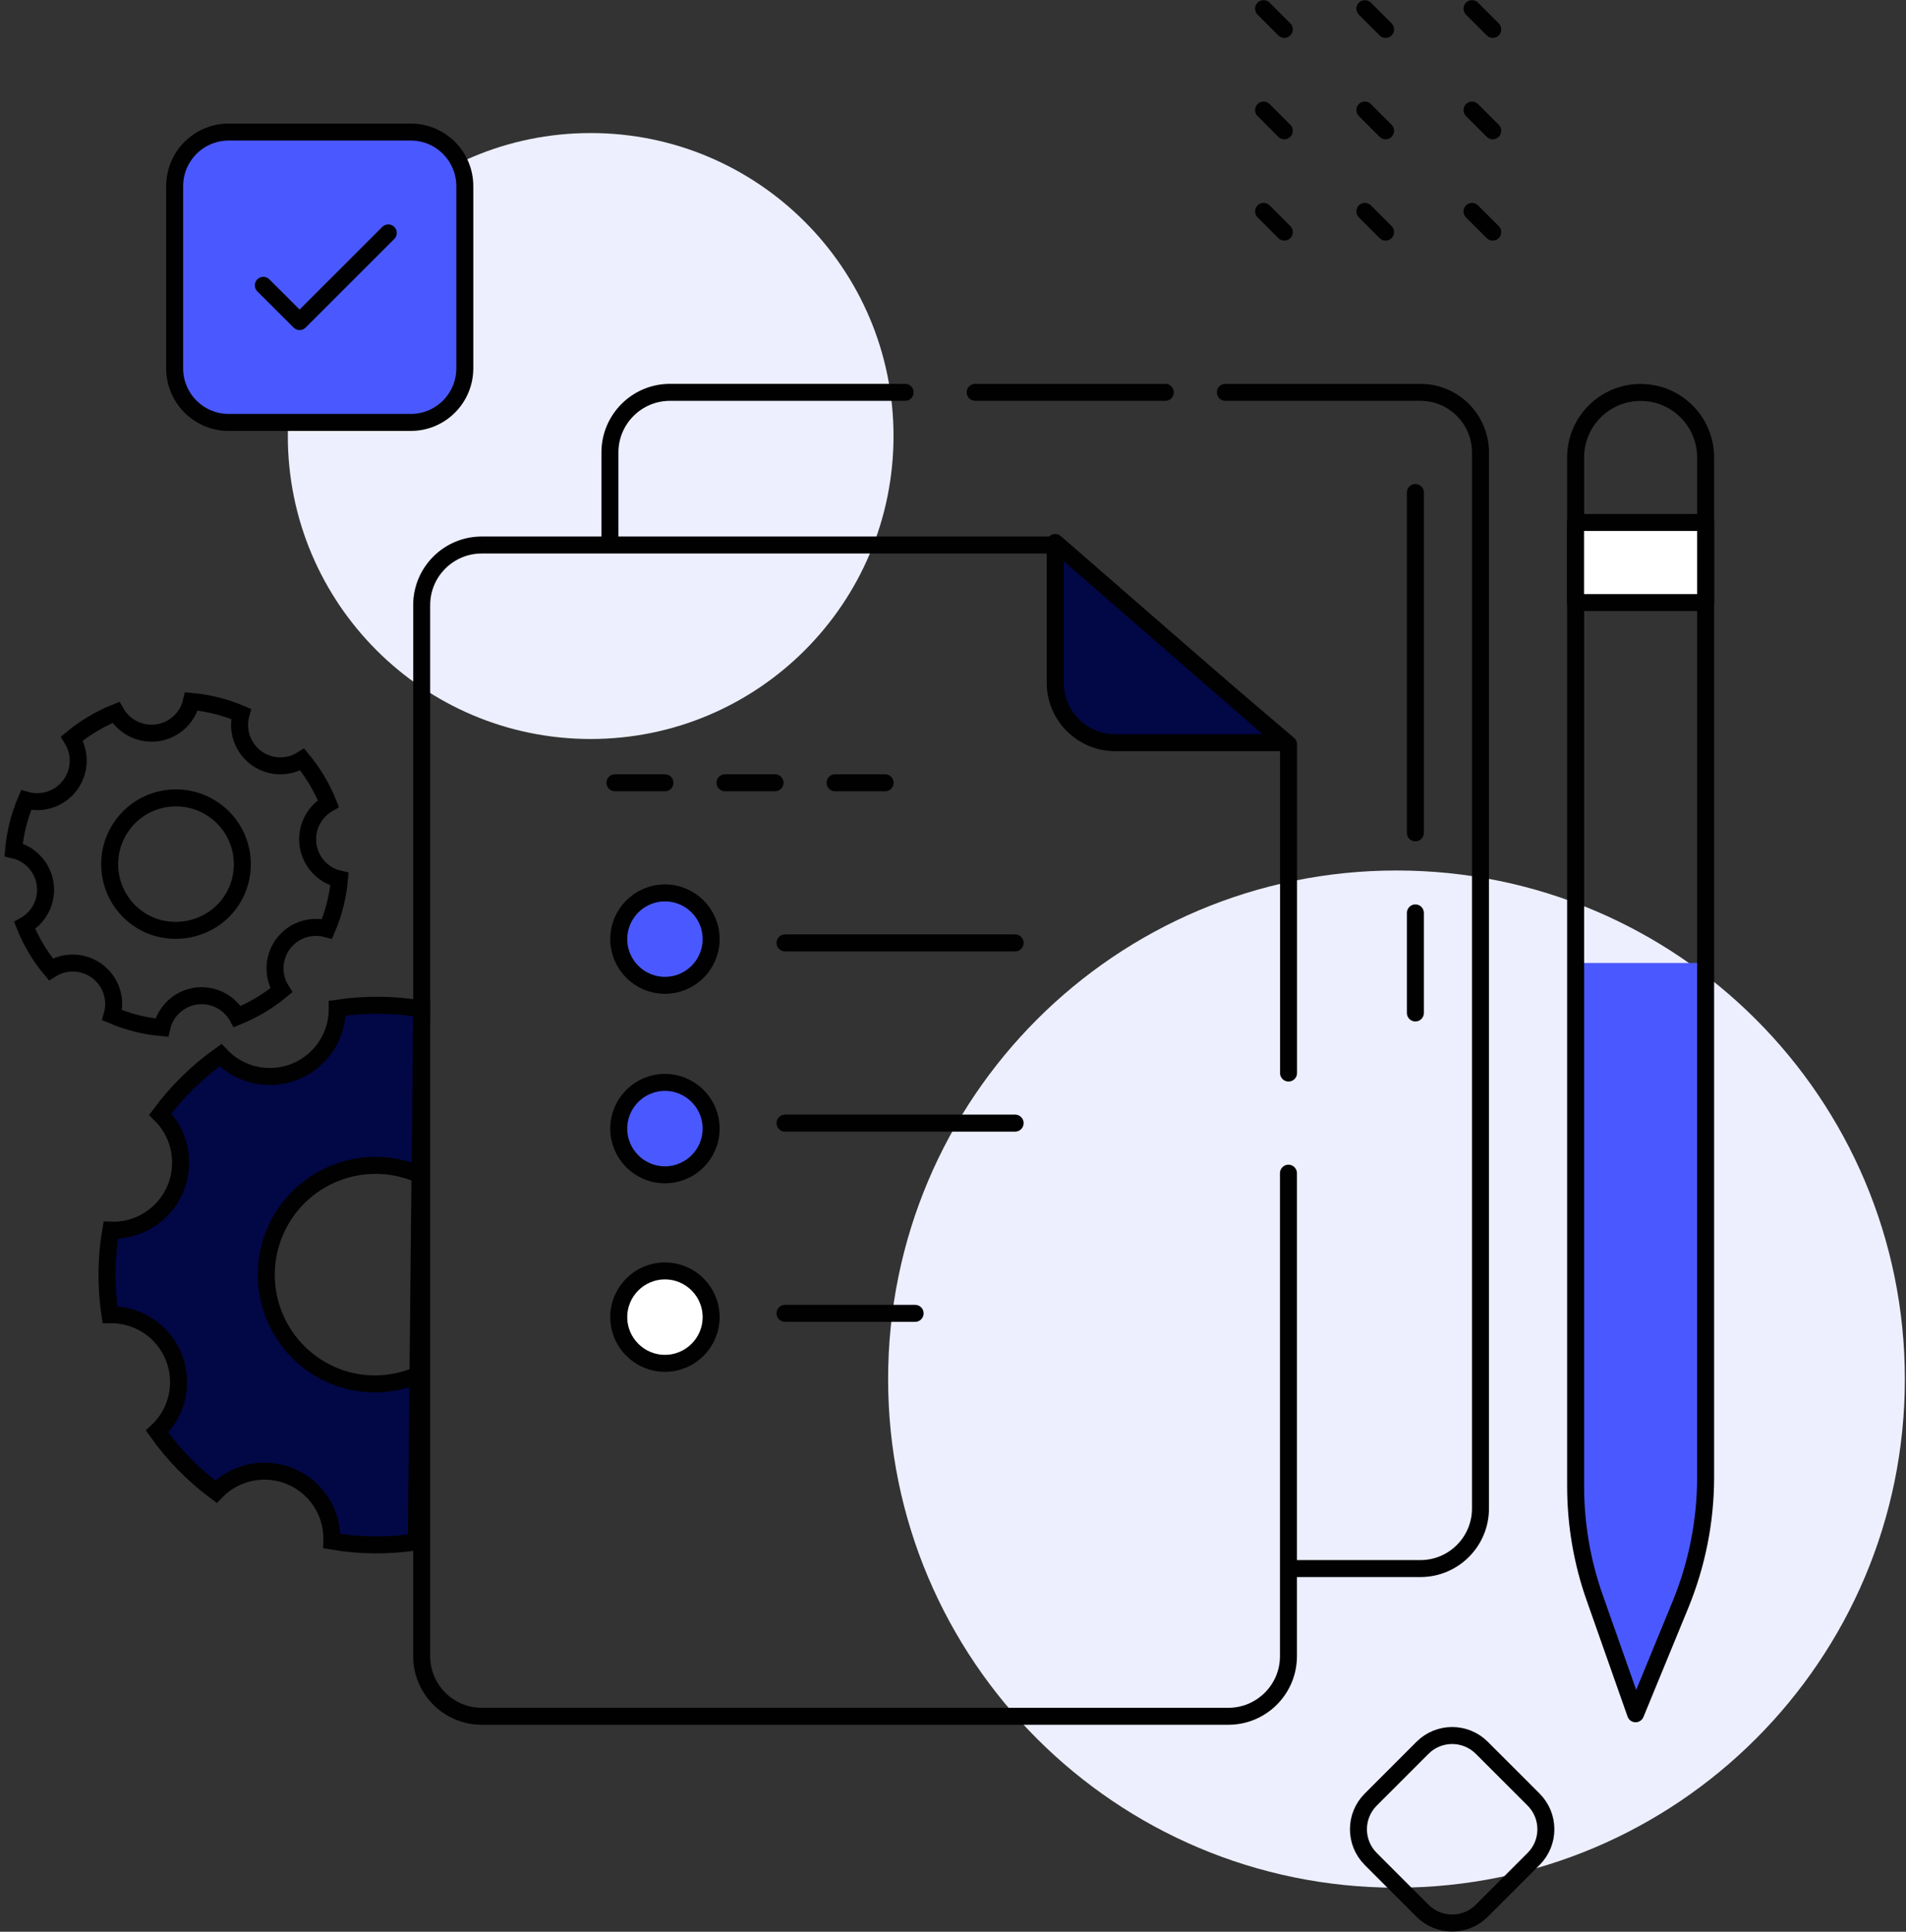
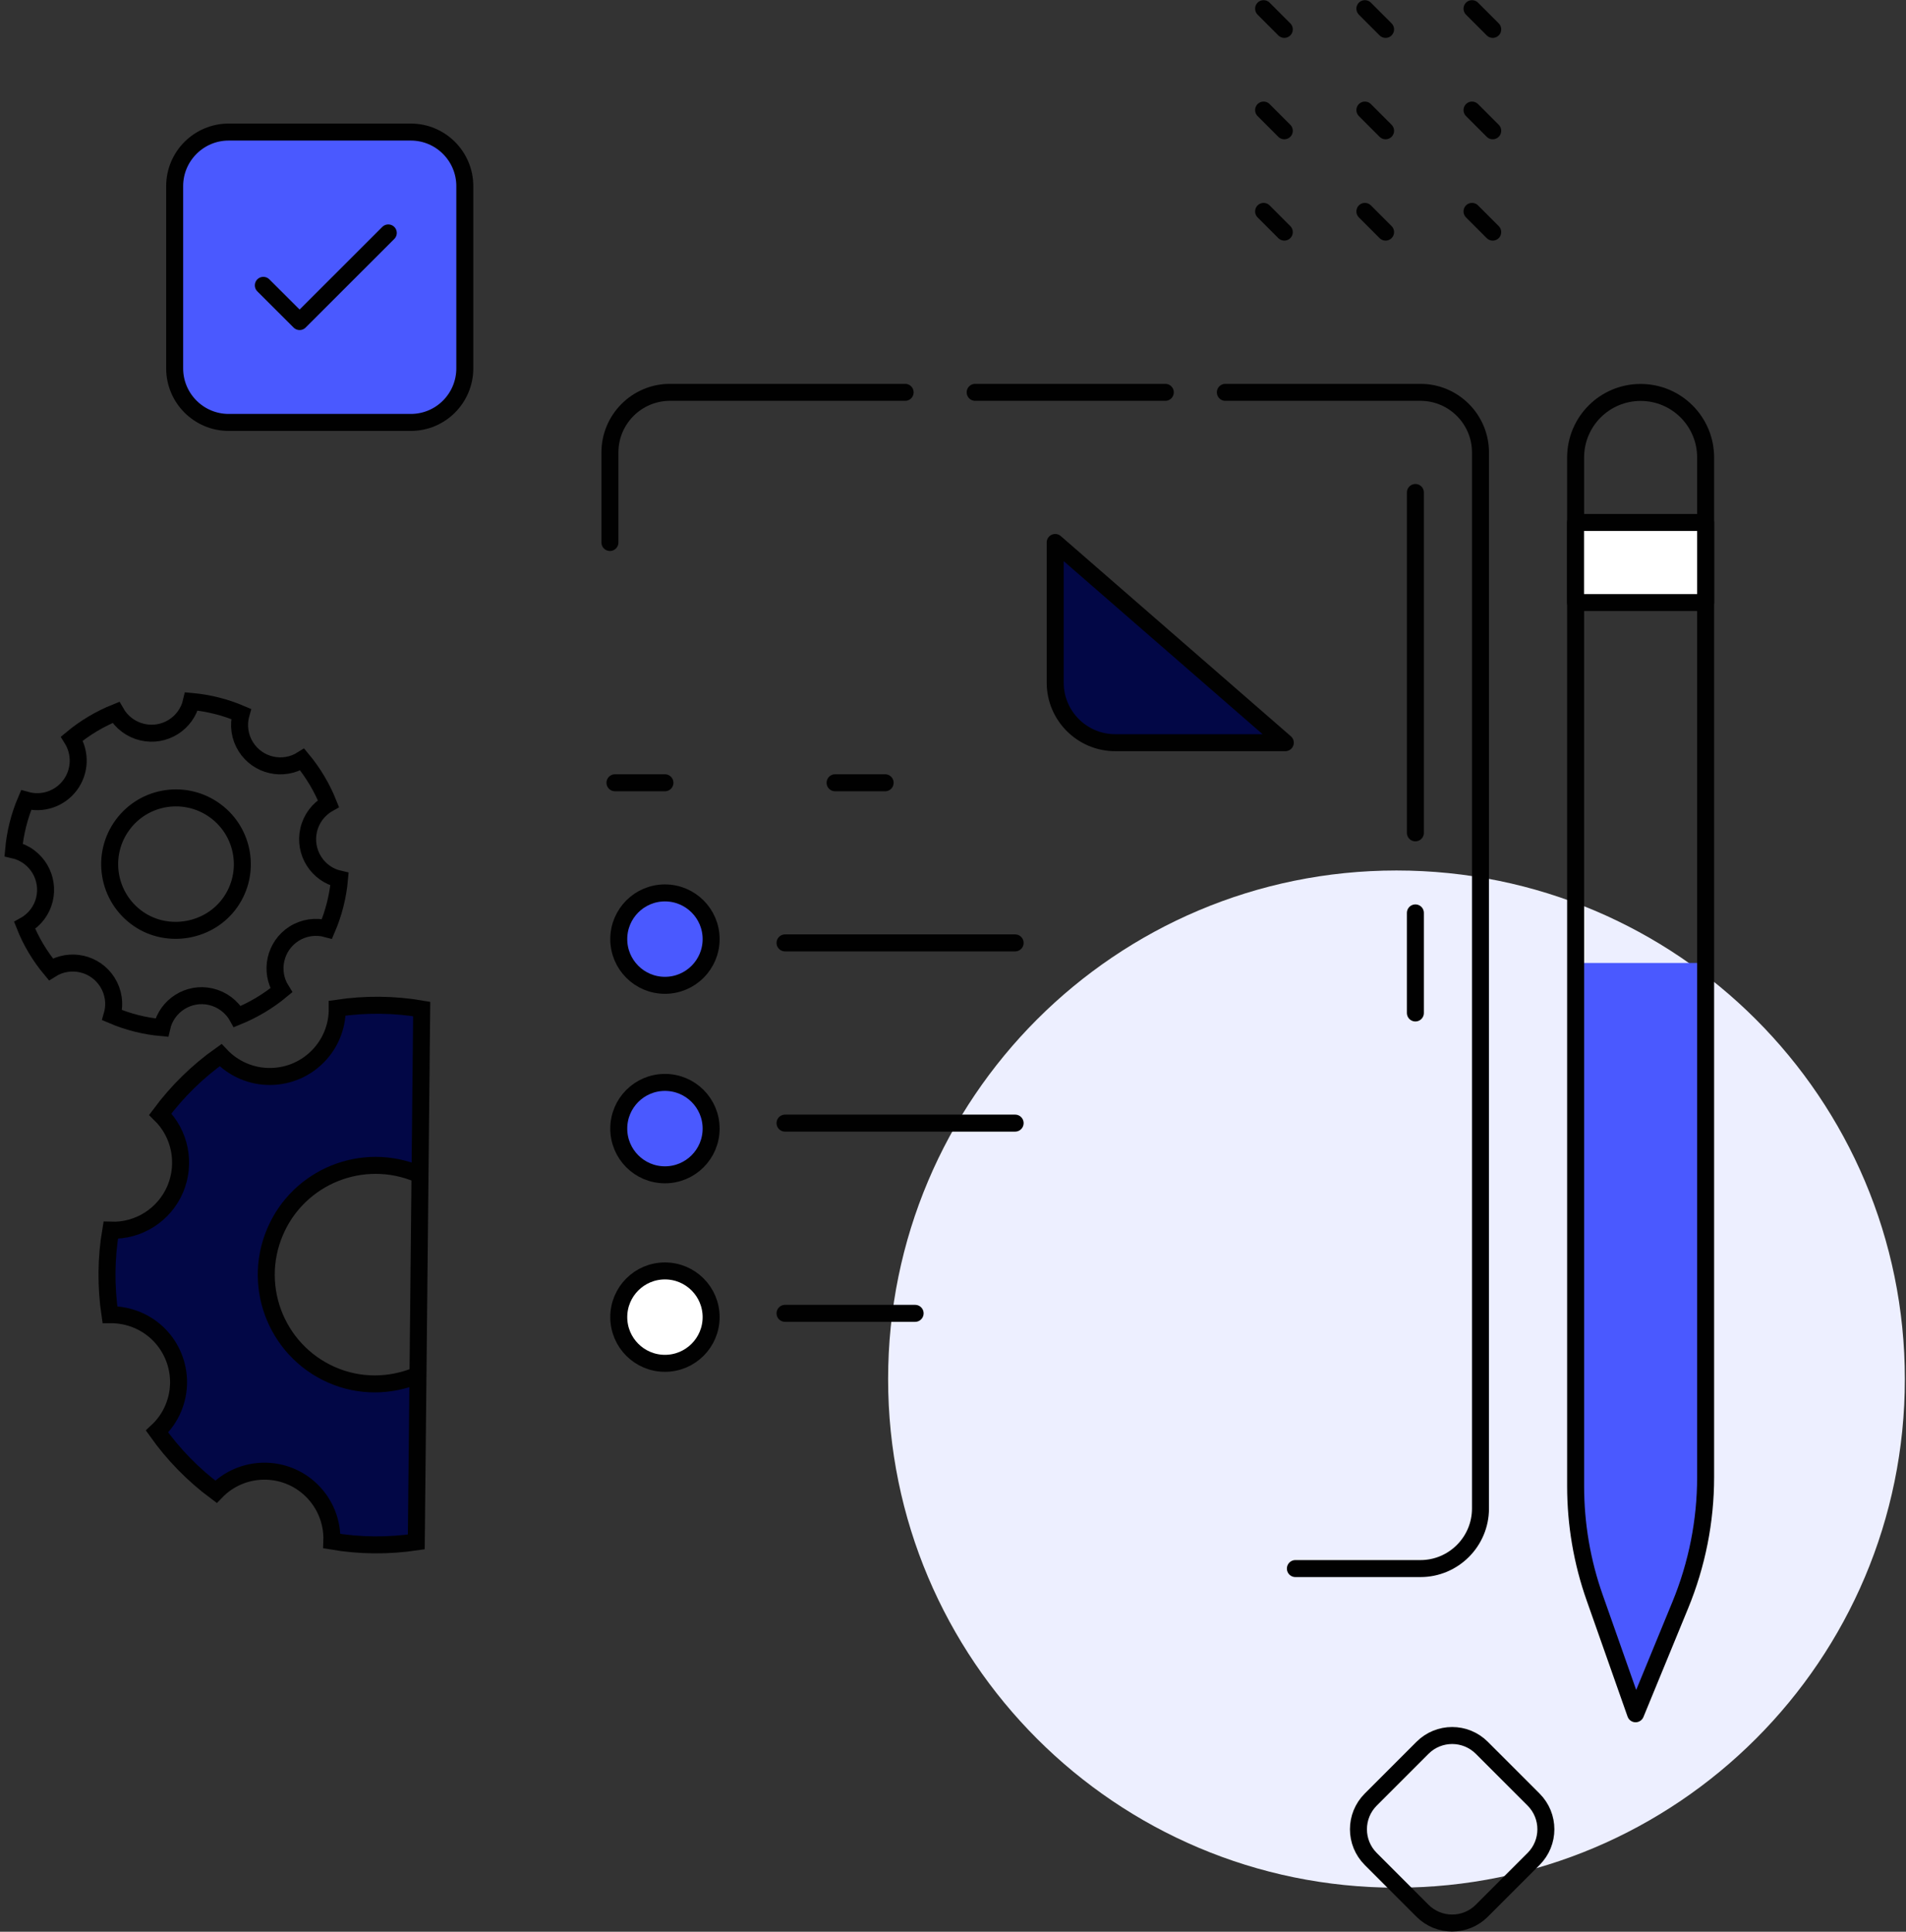
<svg xmlns="http://www.w3.org/2000/svg" width="306" height="310" viewBox="0 0 306 310" fill="none">
  <rect x="0" y="0" width="306" height="310" fill="#333333" stroke="none" />
-   <path d="M94.829 118.591C121.682 118.591 143.45 96.823 143.45 69.971C143.45 43.119 121.682 21.351 94.829 21.351C67.977 21.351 46.209 43.119 46.209 69.971C46.209 96.823 67.977 118.591 94.829 118.591Z" fill="#EDEFFF" />
  <path d="M224.199 302.927C269.275 302.927 305.816 266.386 305.816 221.31C305.816 176.234 269.275 139.693 224.199 139.693C179.123 139.693 142.582 176.234 142.582 221.31C142.582 266.386 179.123 302.927 224.199 302.927Z" fill="#EDEFFF" />
  <path d="M270.55 255.65L262.572 275.017L255.404 254.725C253.77 250.086 252.932 245.201 252.932 240.272V154.536H273.817V239.116C273.831 244.782 272.718 250.404 270.55 255.65Z" fill="#4A59FF" />
  <path d="M67.7 161.922C63.22 161.155 58.638 161.127 54.143 161.791C54.215 167.775 49.431 172.675 43.448 172.747C40.413 172.79 37.493 171.547 35.412 169.322C31.697 171.952 28.431 175.161 25.728 178.803C28.937 181.939 29.876 186.709 28.128 190.842C26.364 194.961 22.259 197.577 17.779 197.418C17.013 201.899 16.984 206.48 17.649 210.975C19.166 210.961 20.67 211.25 22.072 211.843C27.564 214.17 30.137 220.514 27.809 226.021C27.217 227.423 26.335 228.68 25.208 229.721C27.838 233.421 31.033 236.688 34.675 239.39C38.823 235.098 45.674 234.968 49.981 239.13C52.192 241.269 53.392 244.246 53.276 247.311C57.756 248.077 62.338 248.105 66.833 247.441L67.7 161.922ZM67.686 220.399C63.509 222.35 58.609 222.697 54.056 220.963C44.705 217.393 40.268 206.813 44.156 197.693C47.943 188.775 58.248 184.627 67.151 188.414H67.165" fill="#020746" />
  <path d="M67.686 220.399C63.509 222.35 58.609 222.697 54.056 220.963C44.705 217.393 40.268 206.813 44.156 197.693C47.943 188.775 58.248 184.627 67.151 188.414H67.165M67.7 161.922C63.22 161.155 58.638 161.127 54.143 161.791C54.215 167.775 49.431 172.675 43.448 172.747C40.413 172.79 37.493 171.547 35.412 169.322C31.697 171.952 28.431 175.161 25.728 178.803C28.937 181.939 29.876 186.709 28.128 190.842C26.364 194.961 22.259 197.577 17.779 197.418C17.013 201.899 16.984 206.48 17.649 210.975C19.166 210.961 20.67 211.25 22.072 211.843C27.564 214.17 30.137 220.514 27.809 226.021C27.217 227.423 26.335 228.68 25.208 229.721C27.838 233.421 31.033 236.688 34.675 239.39C38.823 235.098 45.674 234.968 49.981 239.13C52.192 241.269 53.392 244.246 53.276 247.311C57.756 248.077 62.338 248.105 66.833 247.441L67.7 161.922Z" stroke="#010101" stroke-width="2.727" stroke-miterlimit="10" />
  <path d="M11.247 126.006C9.613 128.188 6.824 129.142 4.194 128.405C3.11 130.934 2.43 133.637 2.185 136.383C3.081 136.585 3.933 136.975 4.671 137.525C7.576 139.693 8.183 143.797 6.029 146.702C5.48 147.44 4.772 148.061 3.962 148.509C4.974 151.067 6.405 153.452 8.168 155.562C11.232 153.625 15.294 154.536 17.23 157.6C18.227 159.175 18.517 161.098 17.996 162.904C20.526 163.988 23.228 164.668 25.974 164.913C26.769 161.372 30.281 159.147 33.808 159.941C34.704 160.144 35.557 160.534 36.294 161.083C37.031 161.632 37.653 162.326 38.101 163.136C40.659 162.095 43.044 160.679 45.168 158.915C43.231 155.851 44.142 151.79 47.206 149.839C48.781 148.841 50.704 148.567 52.496 149.058C53.58 146.529 54.259 143.826 54.505 141.08C50.964 140.285 48.752 136.759 49.547 133.232C49.952 131.425 51.108 129.865 52.727 128.954C51.701 126.396 50.285 124.011 48.521 121.886C45.457 123.823 41.41 122.913 39.474 119.848C38.476 118.273 38.202 116.365 38.708 114.573C36.178 113.489 33.476 112.81 30.73 112.564C29.92 116.105 26.394 118.316 22.852 117.493C21.06 117.073 19.514 115.932 18.603 114.327C16.045 115.354 13.66 116.77 11.536 118.533C12.995 120.86 12.88 123.823 11.247 126.006ZM34.617 130.154C39.242 133.593 40.269 140.068 37.002 144.766C33.707 149.506 26.986 150.735 22.231 147.468C17.23 144.029 16.117 137.149 19.716 132.322C23.228 127.61 29.891 126.641 34.617 130.154Z" stroke="black" stroke-width="2.727" stroke-miterlimit="10" />
  <path d="M228.376 306.628L220.065 298.317C217.435 295.687 217.435 291.423 220.065 288.792L228.376 280.482C231.006 277.851 235.27 277.851 237.9 280.482L246.211 288.792C248.841 291.423 248.841 295.687 246.211 298.317L237.9 306.628C235.27 309.258 231.006 309.258 228.376 306.628Z" stroke="#010101" stroke-width="2.727" stroke-miterlimit="10" stroke-linecap="round" />
  <path d="M206.19 37.249L202.866 33.925" stroke="#010101" stroke-width="2.727" stroke-miterlimit="10" stroke-linecap="round" />
  <path d="M206.19 20.989L202.866 17.665" stroke="#010101" stroke-width="2.727" stroke-miterlimit="10" stroke-linecap="round" />
  <path d="M206.19 4.715L202.866 1.391" stroke="#010101" stroke-width="2.727" stroke-miterlimit="10" stroke-linecap="round" />
  <path d="M222.45 37.249L219.126 33.925" stroke="#010101" stroke-width="2.727" stroke-miterlimit="10" stroke-linecap="round" />
  <path d="M222.45 20.989L219.126 17.665" stroke="#010101" stroke-width="2.727" stroke-miterlimit="10" stroke-linecap="round" />
  <path d="M222.45 4.715L219.126 1.391" stroke="#010101" stroke-width="2.727" stroke-miterlimit="10" stroke-linecap="round" />
  <path d="M239.65 37.249L236.326 33.925" stroke="#010101" stroke-width="2.727" stroke-miterlimit="10" stroke-linecap="round" />
  <path d="M239.65 20.989L236.326 17.665" stroke="#010101" stroke-width="2.727" stroke-miterlimit="10" stroke-linecap="round" />
  <path d="M239.65 4.715L236.326 1.391" stroke="#010101" stroke-width="2.727" stroke-miterlimit="10" stroke-linecap="round" />
  <path d="M196.724 62.961H228.044C233.362 62.961 237.684 67.283 237.684 72.602V242.079C237.684 247.398 233.362 251.719 228.044 251.719H207.968" stroke="#010101" stroke-width="2.727" stroke-miterlimit="10" stroke-linecap="round" stroke-linejoin="round" />
  <path d="M156.559 62.961H187.084" stroke="#010101" stroke-width="2.727" stroke-miterlimit="10" stroke-linecap="round" stroke-linejoin="round" />
  <path d="M97.922 87.055V72.602C97.922 67.283 102.243 62.961 107.562 62.961H145.314" stroke="#010101" stroke-width="2.727" stroke-miterlimit="10" stroke-linecap="round" stroke-linejoin="round" />
-   <path d="M206.855 188.27V265.782C206.855 271.101 202.533 275.422 197.215 275.422H174.22H142.09H103.544H89.091H77.34C72.022 275.422 67.7 271.101 67.7 265.782V97.1C67.7 91.781 72.022 87.46 77.34 87.46H169.277L206.869 119.444V172.198" stroke="#010101" stroke-width="2.727" stroke-miterlimit="10" stroke-linecap="round" stroke-linejoin="round" />
  <path d="M169.407 87.054V109.543C169.407 114.862 173.729 119.184 179.047 119.184H206.349L169.407 87.054Z" fill="#020746" stroke="#010101" stroke-width="2.727" stroke-miterlimit="10" stroke-linecap="round" stroke-linejoin="round" />
  <path d="M269.769 257.559L262.586 275.019L256.025 256.403C253.987 250.651 252.96 244.58 252.96 238.481V73.412C252.96 67.645 257.629 62.977 263.396 62.977C269.162 62.977 273.831 67.645 273.831 73.412V237.05C273.831 244.089 272.443 251.055 269.769 257.559Z" stroke="#010101" stroke-width="2.727" stroke-miterlimit="10" stroke-linecap="round" stroke-linejoin="round" />
  <path d="M273.831 83.846H252.946V96.695H273.831V83.846Z" fill="white" stroke="#010101" stroke-width="2.727" stroke-miterlimit="10" stroke-linecap="round" stroke-linejoin="round" />
  <path d="M106.753 158.12C110.848 158.12 114.168 154.801 114.168 150.706C114.168 146.611 110.848 143.291 106.753 143.291C102.658 143.291 99.339 146.611 99.339 150.706C99.339 154.801 102.658 158.12 106.753 158.12Z" fill="#4A59FF" stroke="#010101" stroke-width="2.727" stroke-miterlimit="10" stroke-linecap="round" stroke-linejoin="round" />
  <path d="M106.753 188.53C110.848 188.53 114.168 185.21 114.168 181.115C114.168 177.02 110.848 173.701 106.753 173.701C102.658 173.701 99.339 177.02 99.339 181.115C99.339 185.21 102.658 188.53 106.753 188.53Z" fill="#4A59FF" stroke="#010101" stroke-width="2.727" stroke-miterlimit="10" stroke-linecap="round" stroke-linejoin="round" />
  <path d="M106.753 218.782C110.848 218.782 114.168 215.462 114.168 211.367C114.168 207.272 110.848 203.953 106.753 203.953C102.658 203.953 99.339 207.272 99.339 211.367C99.339 215.462 102.658 218.782 106.753 218.782Z" fill="white" stroke="#010101" stroke-width="2.727" stroke-miterlimit="10" stroke-linecap="round" stroke-linejoin="round" />
  <path d="M126.033 151.314H162.975" stroke="#010101" stroke-width="2.727" stroke-miterlimit="10" stroke-linecap="round" stroke-linejoin="round" />
  <path d="M98.731 125.616H106.753" stroke="#010101" stroke-width="2.727" stroke-miterlimit="10" stroke-linecap="round" stroke-linejoin="round" />
-   <path d="M116.394 125.616H124.429" stroke="#010101" stroke-width="2.727" stroke-miterlimit="10" stroke-linecap="round" stroke-linejoin="round" />
  <path d="M134.069 125.616H142.105" stroke="#010101" stroke-width="2.727" stroke-miterlimit="10" stroke-linecap="round" stroke-linejoin="round" />
  <path d="M126.033 180.234H162.975" stroke="#010101" stroke-width="2.727" stroke-miterlimit="10" stroke-linecap="round" stroke-linejoin="round" />
  <path d="M126.033 210.76H146.918" stroke="#010101" stroke-width="2.727" stroke-miterlimit="10" stroke-linecap="round" stroke-linejoin="round" />
  <path d="M227.234 79.033V133.652" stroke="#010101" stroke-width="2.727" stroke-miterlimit="10" stroke-linecap="round" stroke-linejoin="round" />
  <path d="M227.234 146.5V162.557" stroke="#010101" stroke-width="2.727" stroke-miterlimit="10" stroke-linecap="round" stroke-linejoin="round" />
  <path d="M65.952 67.79H36.713C31.929 67.79 28.041 63.902 28.041 59.118V29.865C28.041 25.081 31.929 21.193 36.713 21.193H65.952C70.736 21.193 74.623 25.081 74.623 29.865V59.103C74.623 63.902 70.75 67.79 65.952 67.79Z" fill="#4A59FF" stroke="#010101" stroke-width="2.727" stroke-miterlimit="10" stroke-linecap="round" stroke-linejoin="round" />
  <path d="M42.277 45.792L48.102 51.602L62.338 37.38" stroke="#010101" stroke-width="2.727" stroke-miterlimit="10" stroke-linecap="round" stroke-linejoin="round" />
</svg>